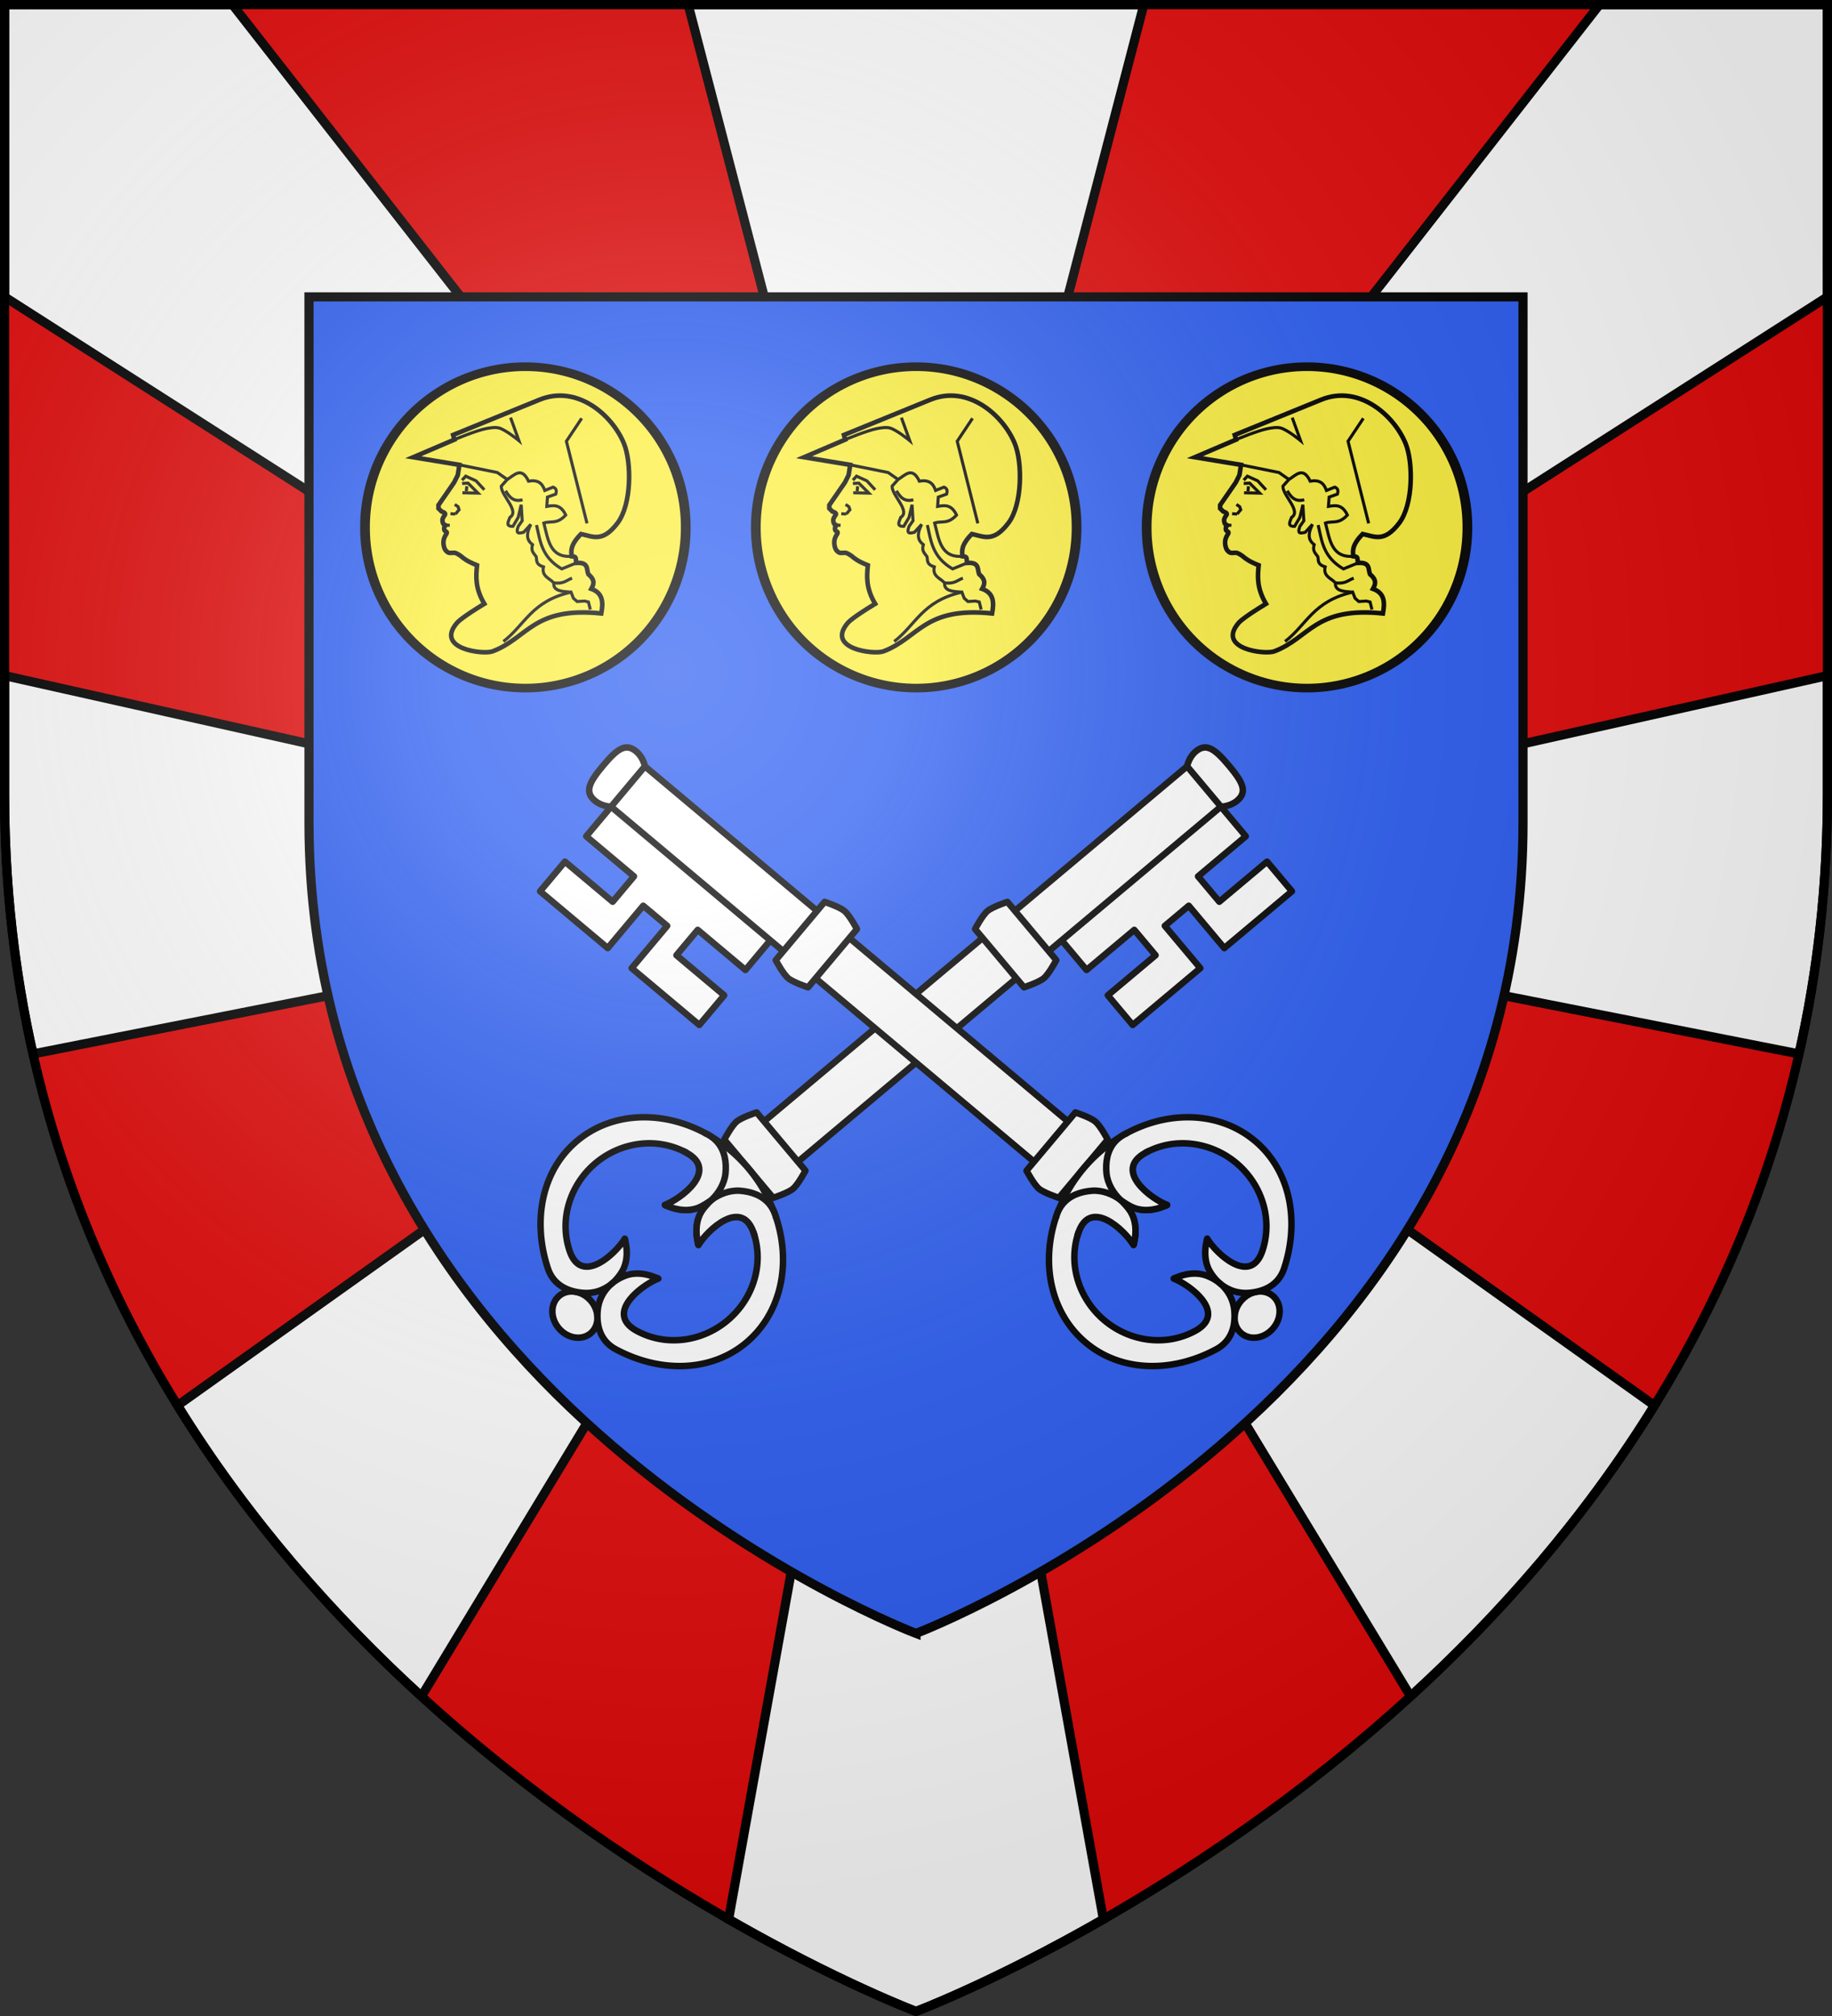
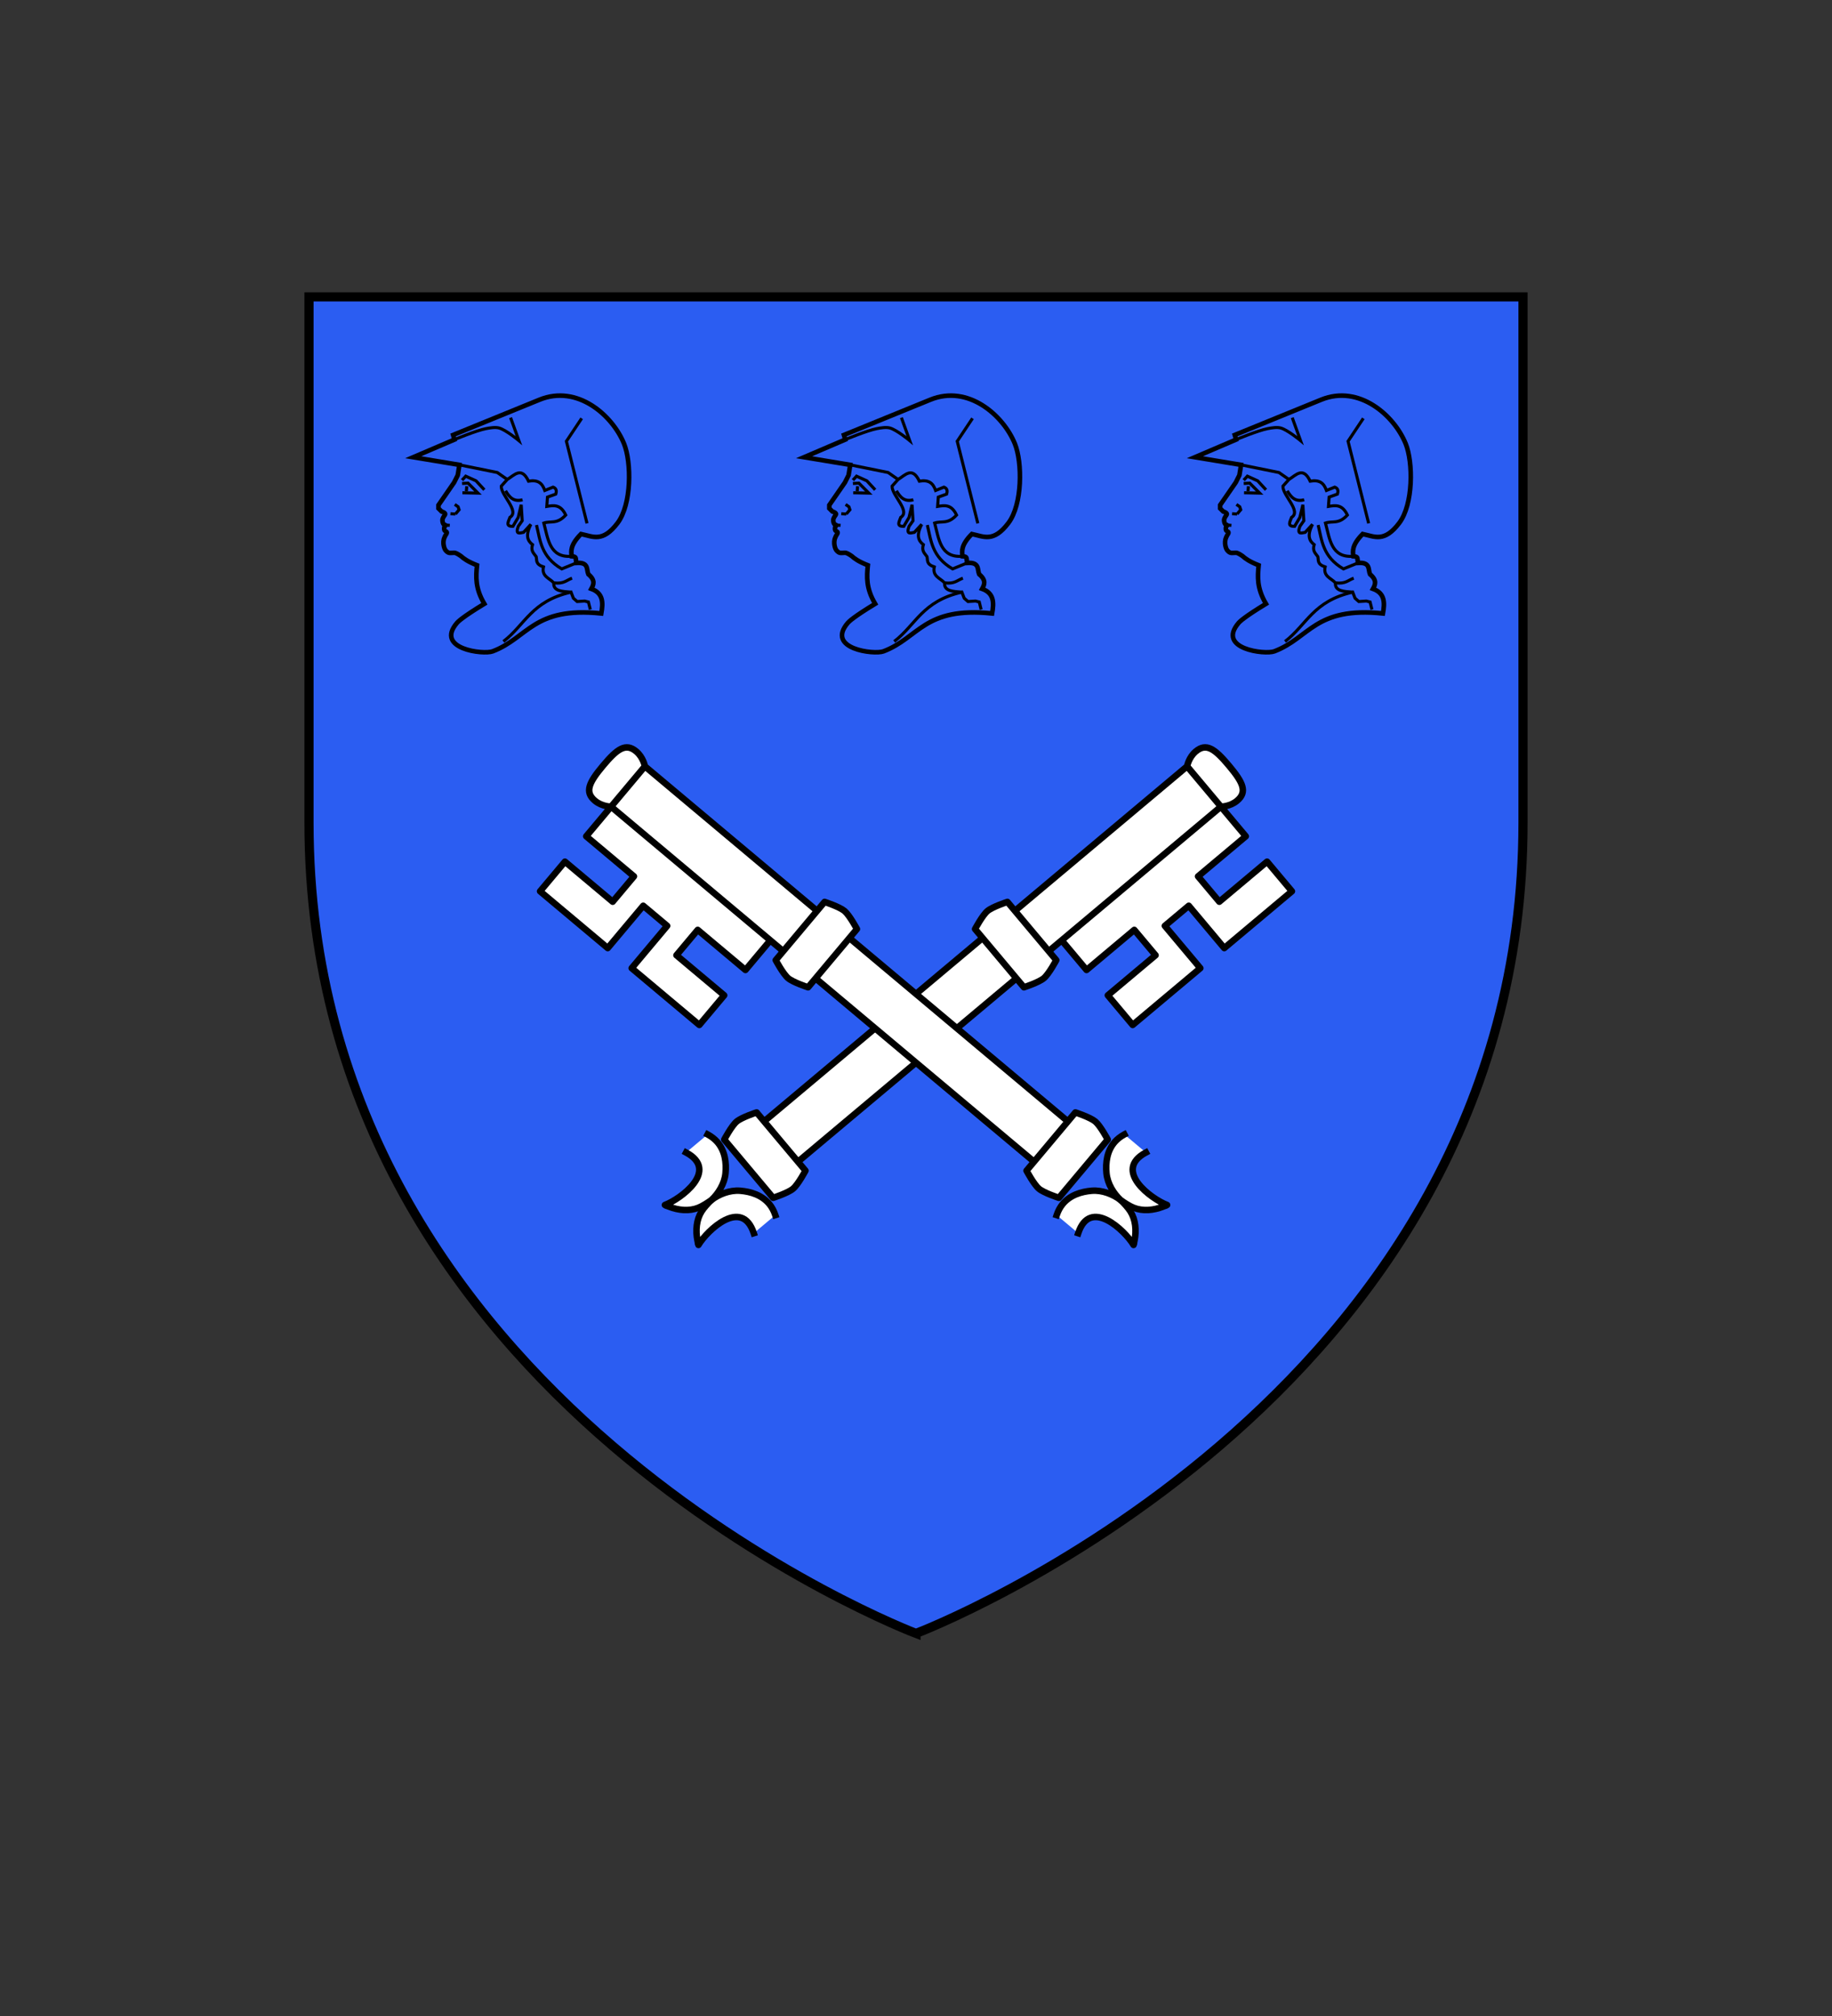
<svg xmlns="http://www.w3.org/2000/svg" xmlns:xlink="http://www.w3.org/1999/xlink" width="600" height="660" version="1.0">
  <rect width="100%" height="100%" fill="#333333" stroke="none" />
  <defs>
    <radialGradient id="f" cx="-80" cy="-80" r="405" gradientUnits="userSpaceOnUse">
      <stop offset="0" style="stop-color:#fff;stop-opacity:.31" />
      <stop offset=".19" style="stop-color:#fff;stop-opacity:.25" />
      <stop offset=".6" style="stop-color:#6b6b6b;stop-opacity:.125" />
      <stop offset="1" style="stop-color:#000;stop-opacity:.125" />
    </radialGradient>
-     <path id="a" d="M-298.5-298.5h597V-40C298.5 246.31 0 358.5 0 358.5S-298.5 246.31-298.5-40z" />
  </defs>
  <g transform="translate(300 300)">
    <use xlink:href="#a" width="600" height="660" style="fill:#e20909" />
-     <path d="M-298.5-298.5v95.688L0-12l-223.875-286.5zM0-12l74.625-286.5h-149.25zm0 0 298.5-190.812V-298.5h-74.625zm0 0 289.188 57.031C295.154 18.583 298.5-9.733 298.5-40v-38.812zm0 0 161.969 267.344c28.69-26.203 56.73-57.793 79.875-95.219zm0 0-61.375 340.344C-25.417 348.957 0 358.5 0 358.5s25.417-9.543 61.375-30.156zm0 0-241.844 172.125c23.144 37.426 51.186 69.016 79.875 95.219zm0 0-298.5-66.812V-40c0 30.267 3.346 58.583 9.313 85.031z" style="fill:#fff;stroke:#000;stroke-opacity:1;stroke-width:3" />
    <path d="M0 234.751s198.8-75.29 198.8-265.401v-172.161h-397.6v172.16C-198.8 159.462 0 234.752 0 234.752z" style="fill:#2b5df2;fill-opacity:1;fill-rule:evenodd;stroke:#000;stroke-width:3;stroke-opacity:1;display:inline" />
    <g id="b" style="display:inline">
      <path d="M344.808-102.185v33.984h-21.25v12.031h21.25v33.985h-14.883V-46.17h-12.734v23.985h-14.883v-80h14.883v23.984h12.734v-23.984zM282.058-102.185h20.25v212.5h-20.25zM292.183-114.685c-8.489 0-12.367 1.004-12.375 6.25-.005 3.579 2.25 6.25 2.25 6.25h20.25s2.255-2.671 2.25-6.25c-.008-5.246-3.886-6.25-12.375-6.25zM277.558 110.315h29.25s2.25 5.574 2.25 8.125c0 2.55-2.25 8.125-2.25 8.125h-29.25s-2.25-5.575-2.25-8.125 2.25-8.125 2.25-8.125z" style="fill:#fff;fill-opacity:1;stroke:#000;stroke-width:2.5;stroke-linecap:butt;stroke-linejoin:round;stroke-miterlimit:4;stroke-dasharray:none;stroke-opacity:1" transform="rotate(50 123.834 -230.207)scale(.851)" />
-       <path d="M292.183 205.752c5.195 0 9.406 3.638 9.406 8.125 0 4.488-4.211 8.125-9.406 8.125s-9.406-3.637-9.406-8.125 4.211-8.125 9.406-8.125z" style="fill:#fff;stroke:#000;stroke-width:2.5;stroke-linecap:butt;stroke-linejoin:miter;marker:none;stroke-miterlimit:4;stroke-dasharray:none;stroke-dashoffset:0;stroke-opacity:1;visibility:visible;display:inline;overflow:visible" transform="rotate(50 123.834 -230.207)scale(.851)" />
-       <path d="M292.183 126.565a57.5 57.5 0 0 0-18.269 2.968c-.655.172-1.317.363-1.99.665-17.883 6.754-30.387 22.187-30.387 40.117s12.655 33.089 30.388 40.117c6.53 2.588 12.042-.448 15.872-4.336 2.836-2.88 4.22-6.452 4.386-10.078.1-2.176-.252-4.375-.95-6.445-1.14-3.496-4.012-6.483-7.732-8.477-.403-.143-.894-.642-1.357-.703 2.148 6.175 3.33 24.647-10.22 19.219-12.134-4.862-19.263-16.855-19.263-29.297s7.132-24.442 19.264-29.297c13.551-5.423 12.367 13.044 10.22 19.219.462-.061.953-.56 1.356-.704 3.72-1.993 6.593-4.98 7.732-8.476.698-2.07 1.05-4.27.95-6.445-.097 2.098-.144 2.79.95 6.445 1.14 3.495 4.012 6.483 7.732 8.476.403.144.894.643 1.357.704-2.148-6.175-3.33-24.645 10.22-19.22 12.119 4.853 19.218 16.855 19.218 29.298s-7.096 24.437-19.219 29.297c-13.547 5.43-12.367-13.044-10.22-19.22-.462.062-.953.56-1.356.704-3.72 1.994-6.593 4.981-7.732 8.477-.698 2.07-1.05 4.269-.95 6.445.167 3.626 1.55 7.198 4.386 10.078 3.83 3.888 9.341 6.924 15.872 4.336 17.733-7.028 30.388-22.187 30.388-40.117s-12.504-33.363-30.388-40.117a12.4 12.4 0 0 0-2.351-.782 57.5 57.5 0 0 0-17.907-2.851z" style="fill:#fff;fill-opacity:1;stroke:#000;stroke-width:2.5;stroke-linecap:butt;stroke-linejoin:round;stroke-miterlimit:4;stroke-dasharray:none;stroke-opacity:1" transform="rotate(50 123.834 -230.207)scale(.851)" />
      <path d="M312.441 130.198c-1.632-.648-3.207-.958-4.702-.977-4.485-.056-8.297 2.397-11.17 5.312-2.836 2.88-4.22 7.155-4.386 10.782.09 1.633.427 4.189.95 5.742 1.14 3.495 4.012 6.483 7.732 8.476.403.144.894.643 1.357.704-2.148-6.175-3.328-24.65 10.22-19.22" style="fill:#fff;fill-opacity:1;stroke:#000;stroke-width:2.5;stroke-linecap:square;stroke-linejoin:round;stroke-miterlimit:4;stroke-dasharray:none;stroke-opacity:1" transform="rotate(50 123.834 -230.207)scale(.851)" />
      <path d="M271.925 130.198c1.632-.648 3.207-.958 4.702-.977 4.485-.056 8.297 2.397 11.17 5.312 2.836 2.88 4.22 7.155 4.386 10.782-.09 1.633-.427 4.189-.95 5.742-1.14 3.495-4.012 6.483-7.732 8.476-.403.144-.894.643-1.357.704 2.148-6.175 3.328-24.65-10.22-19.22" style="fill:#fff;fill-opacity:1;stroke:#000;stroke-width:2.5;stroke-linecap:square;stroke-linejoin:round;stroke-miterlimit:4;stroke-dasharray:none;stroke-opacity:1" transform="rotate(50 123.834 -230.207)scale(.851)" />
      <path d="M277.558-15.685h29.25s2.25 5.574 2.25 8.125c0 2.55-2.25 8.125-2.25 8.125h-29.25s-2.25-5.575-2.25-8.125 2.25-8.125 2.25-8.125z" style="fill:#fff;fill-opacity:1;stroke:#000;stroke-width:2.5;stroke-linecap:butt;stroke-linejoin:round;stroke-miterlimit:4;stroke-dasharray:none;stroke-opacity:1" transform="rotate(50 123.834 -230.207)scale(.851)" />
    </g>
    <use xlink:href="#b" width="600" height="660" transform="matrix(-1 0 0 1 0 0)" />
  </g>
  <g transform="translate(300 300)">
-     <path id="c" d="M201.69-526.941a42.837 48.192 0 1 1-85.673 0 42.837 48.192 0 1 1 85.674 0z" style="opacity:1;fill:#fcef3c;fill-opacity:1;fill-rule:nonzero;stroke:#000;stroke-width:2.596;stroke-linecap:butt;stroke-linejoin:miter;stroke-miterlimit:4;stroke-dasharray:none;stroke-dashoffset:0;stroke-opacity:1" transform="matrix(1.226 0 0 1.089 -194.687 446.37)" />
    <g id="d">
      <path d="m420.047 140.491-.544 3.374-1.197 2.394-5.115 7.4v1.088l.98.98s1.083.35 1.196.761c.098.352-.398.754-.544 1.088-.111.256-.308.592-.326.87-.029.435.079 1.057.326 1.415.134.194.614.204.653.436.028.16-.275.28-.326.435-.114.34-.15.87 0 1.197.126.274.697.36.762.653.085.385-.39.834-.545 1.197-.138.323-.355.746-.435 1.088-.096.415-.15.991-.109 1.415.06.607.223 1.44.544 1.959.232.373.682.812 1.089.979.634.261 1.625-.08 2.285.109.576.165 1.741.98 1.741.98 1.011.905 2.314 1.853 5.332 3.046-.358 3.726-.653 7.479 2.394 12.623-7.091 4.301-8.63 5.864-8.923 6.203-7.405 8.59 8.622 10.506 11.644 9.359 11.668-4.431 13.274-14.7 35.584-12.406.62-3.431.694-6.624-3.265-8.053.771-1.396 1.38-2.822-.979-4.788-.666-1.577.224-3.993-3.918-3.7-.385-1.658.267-2.02-1.523-2.176-.213-1.612-.567-3.634 3.047-7.29 3.925.821 7.068 2.882 11.97-3.592 4.653-6.144 4.573-19.916 2.118-25.965-3.774-9.3-15.293-19.462-27.69-14.407l-28.294 11.535.435 1.523-13.493 5.768z" style="opacity:1;fill:none;fill-opacity:1;fill-rule:nonzero;stroke:#000;stroke-width:1.5;stroke-linecap:butt;stroke-linejoin:miter;stroke-miterlimit:4;stroke-dasharray:none;stroke-dashoffset:0;stroke-opacity:1" transform="translate(-441.584 -288.304)" />
      <path d="M418.414 132.221s7.116-2.962 10.338-3.591c1.252-.244 3.011-.541 4.244-.218 2.243.589 6.53 4.136 6.53 4.136l-2.721-7.51M421.026 149.632l5.115.11-3.265-3.265-1.959.108M420.917 145.497l1.197-1.306 3.374 1.524 2.72 2.938M461.834 159.644l-6.747-26.879 5.006-7.508M456.828 170.417c-7.25.576-7.735-5.613-9.14-10.882 2.377-.796 4.284.521 7.181-2.612-1.69-3.589-3.947-3.204-6.203-2.829l.218-3.047 2.72-.98c.309-1 .264-1.86-.87-2.285l-2.72 1.089c-.847-2.366-2.161-3.572-5.333-3.047-2.321-4.915-4.643-1.961-6.964-.544l-1.959 2.176c-.176 2.962 6.15 8.155 2.83 10.23-.465 1.338-1.595 2.98.979 2.937l1.74-2.938.98-4.135.327 5.223-1.306 1.85c-1.033 2.871.553 2.141 1.741 1.959l2.394-2.612c-1.914 3.785-.989 5.44.544 6.638-.65 2.146.485 2.863 1.197 3.918.293 1.18-.33 2.463 2.394 3.373-.698 3.108 1.983 3.682 3.374 5.224-.253 2.765 2.82 2.81 5.658 3.047" style="opacity:1;fill:none;fill-opacity:1;fill-rule:nonzero;stroke:#000;stroke-width:1;stroke-linecap:butt;stroke-linejoin:miter;stroke-miterlimit:4;stroke-dasharray:none;stroke-dashoffset:0;stroke-opacity:1" transform="translate(-441.584 -288.304)" />
      <path d="M450.952 179.123c3.386.42 4.153-.907 5.985-1.524M458.351 172.593l-4.788 1.96c-6.784-3.983-7.039-9.272-8.27-14.365M440.723 151.918c-2.922.807-4.347-.882-5.55-2.939M415.476 160.188l1.415.109M418.74 156.597l1.198-1.415-.327-.98-1.088-.76M417.109 156.488l1.632.109M420.047 140.491l12.405 2.503 3.265 2.286M462.917 187.85l-.616-2.463-1.23-.308-2.463.154-1.231-1.077-.767-1.986c-12.987 2.931-15.019 10.656-22.164 16.144" style="opacity:1;fill:none;fill-opacity:1;fill-rule:nonzero;stroke:#000;stroke-width:1;stroke-linecap:butt;stroke-linejoin:miter;stroke-miterlimit:4;stroke-dasharray:none;stroke-dashoffset:0;stroke-opacity:1" transform="translate(-441.584 -288.304)" />
    </g>
    <path id="e" d="m-19.12-140.811-.144 1.632" style="opacity:1;fill:#fcef3c;fill-opacity:1;fill-rule:nonzero;stroke:#000;stroke-width:1;stroke-linecap:butt;stroke-linejoin:miter;stroke-miterlimit:4;stroke-dasharray:none;stroke-dashoffset:0;stroke-opacity:1" />
    <use xlink:href="#c" width="600" height="660" transform="translate(-128)" />
    <use xlink:href="#d" width="600" height="660" transform="translate(-128)" />
    <use xlink:href="#e" width="600" height="660" transform="translate(-128)" />
    <use xlink:href="#c" width="600" height="660" transform="translate(128)" />
    <use xlink:href="#d" width="600" height="660" transform="translate(128)" />
    <use xlink:href="#e" width="600" height="660" transform="translate(128)" />
  </g>
  <use xlink:href="#a" width="600" height="660" style="fill:url(#f)" transform="translate(300 300)" />
  <use xlink:href="#a" width="600" height="660" style="fill:none;stroke:#000;stroke-width:3" transform="translate(300 300)" />
</svg>